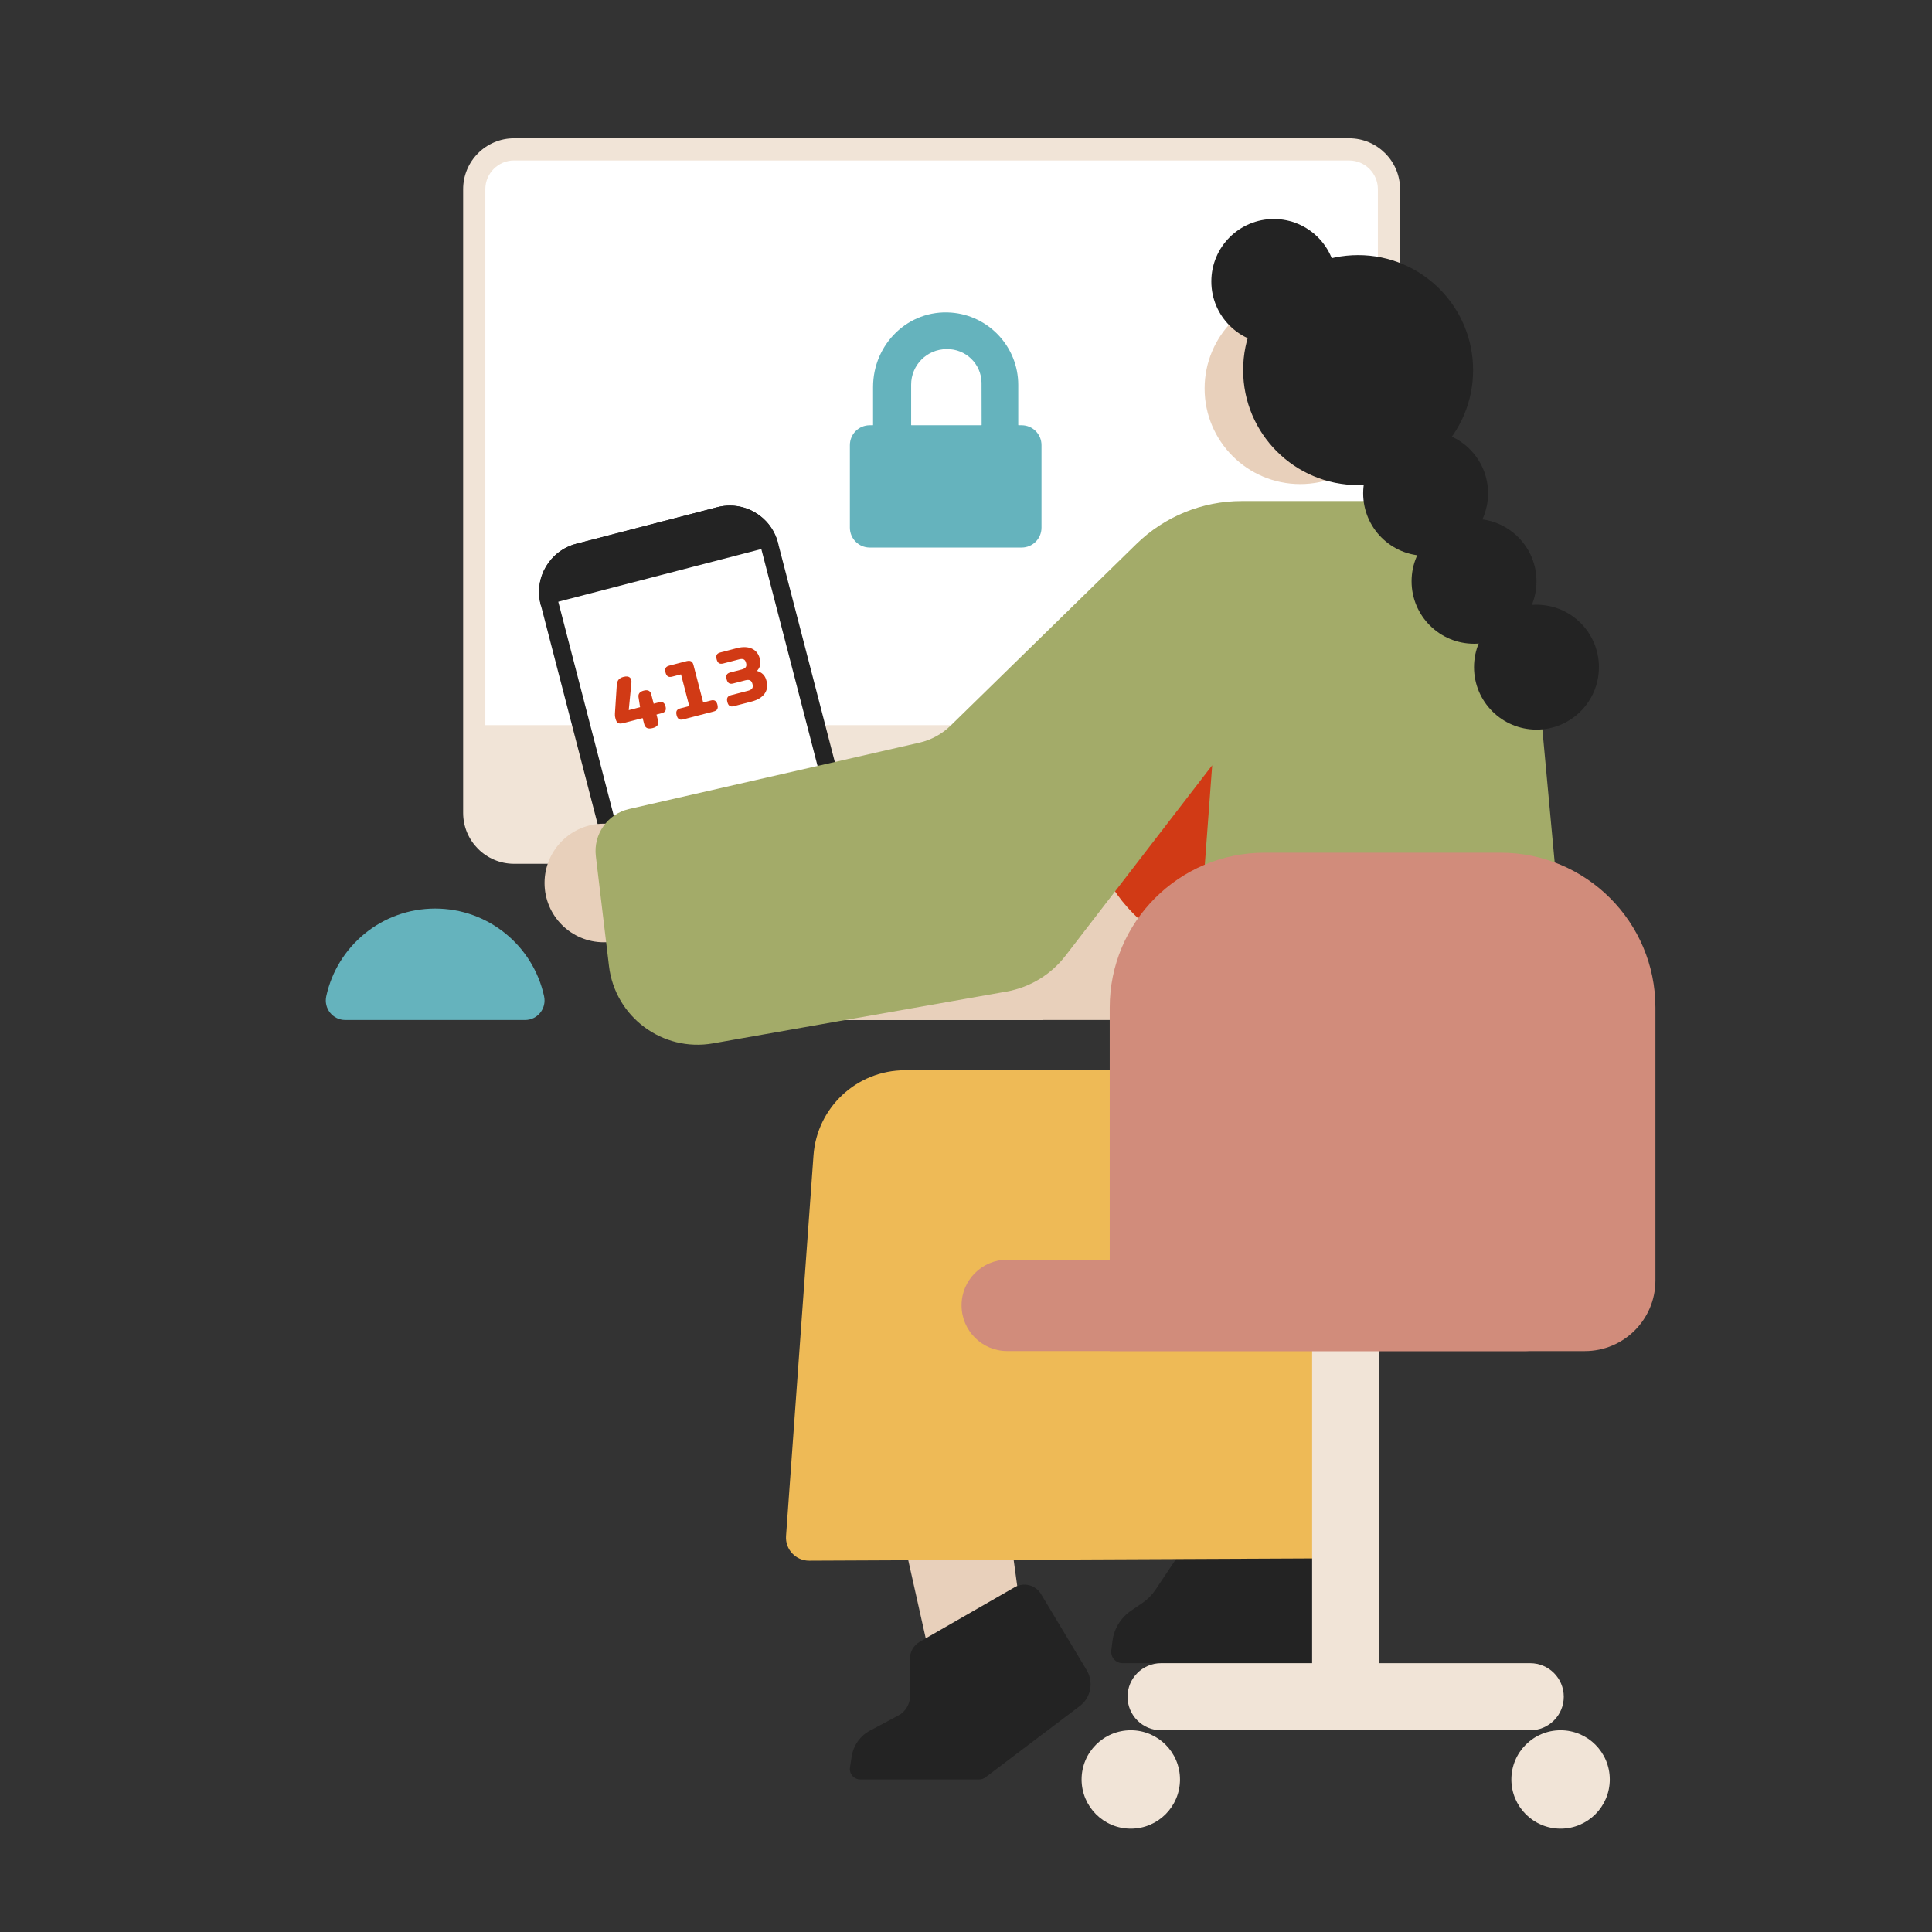
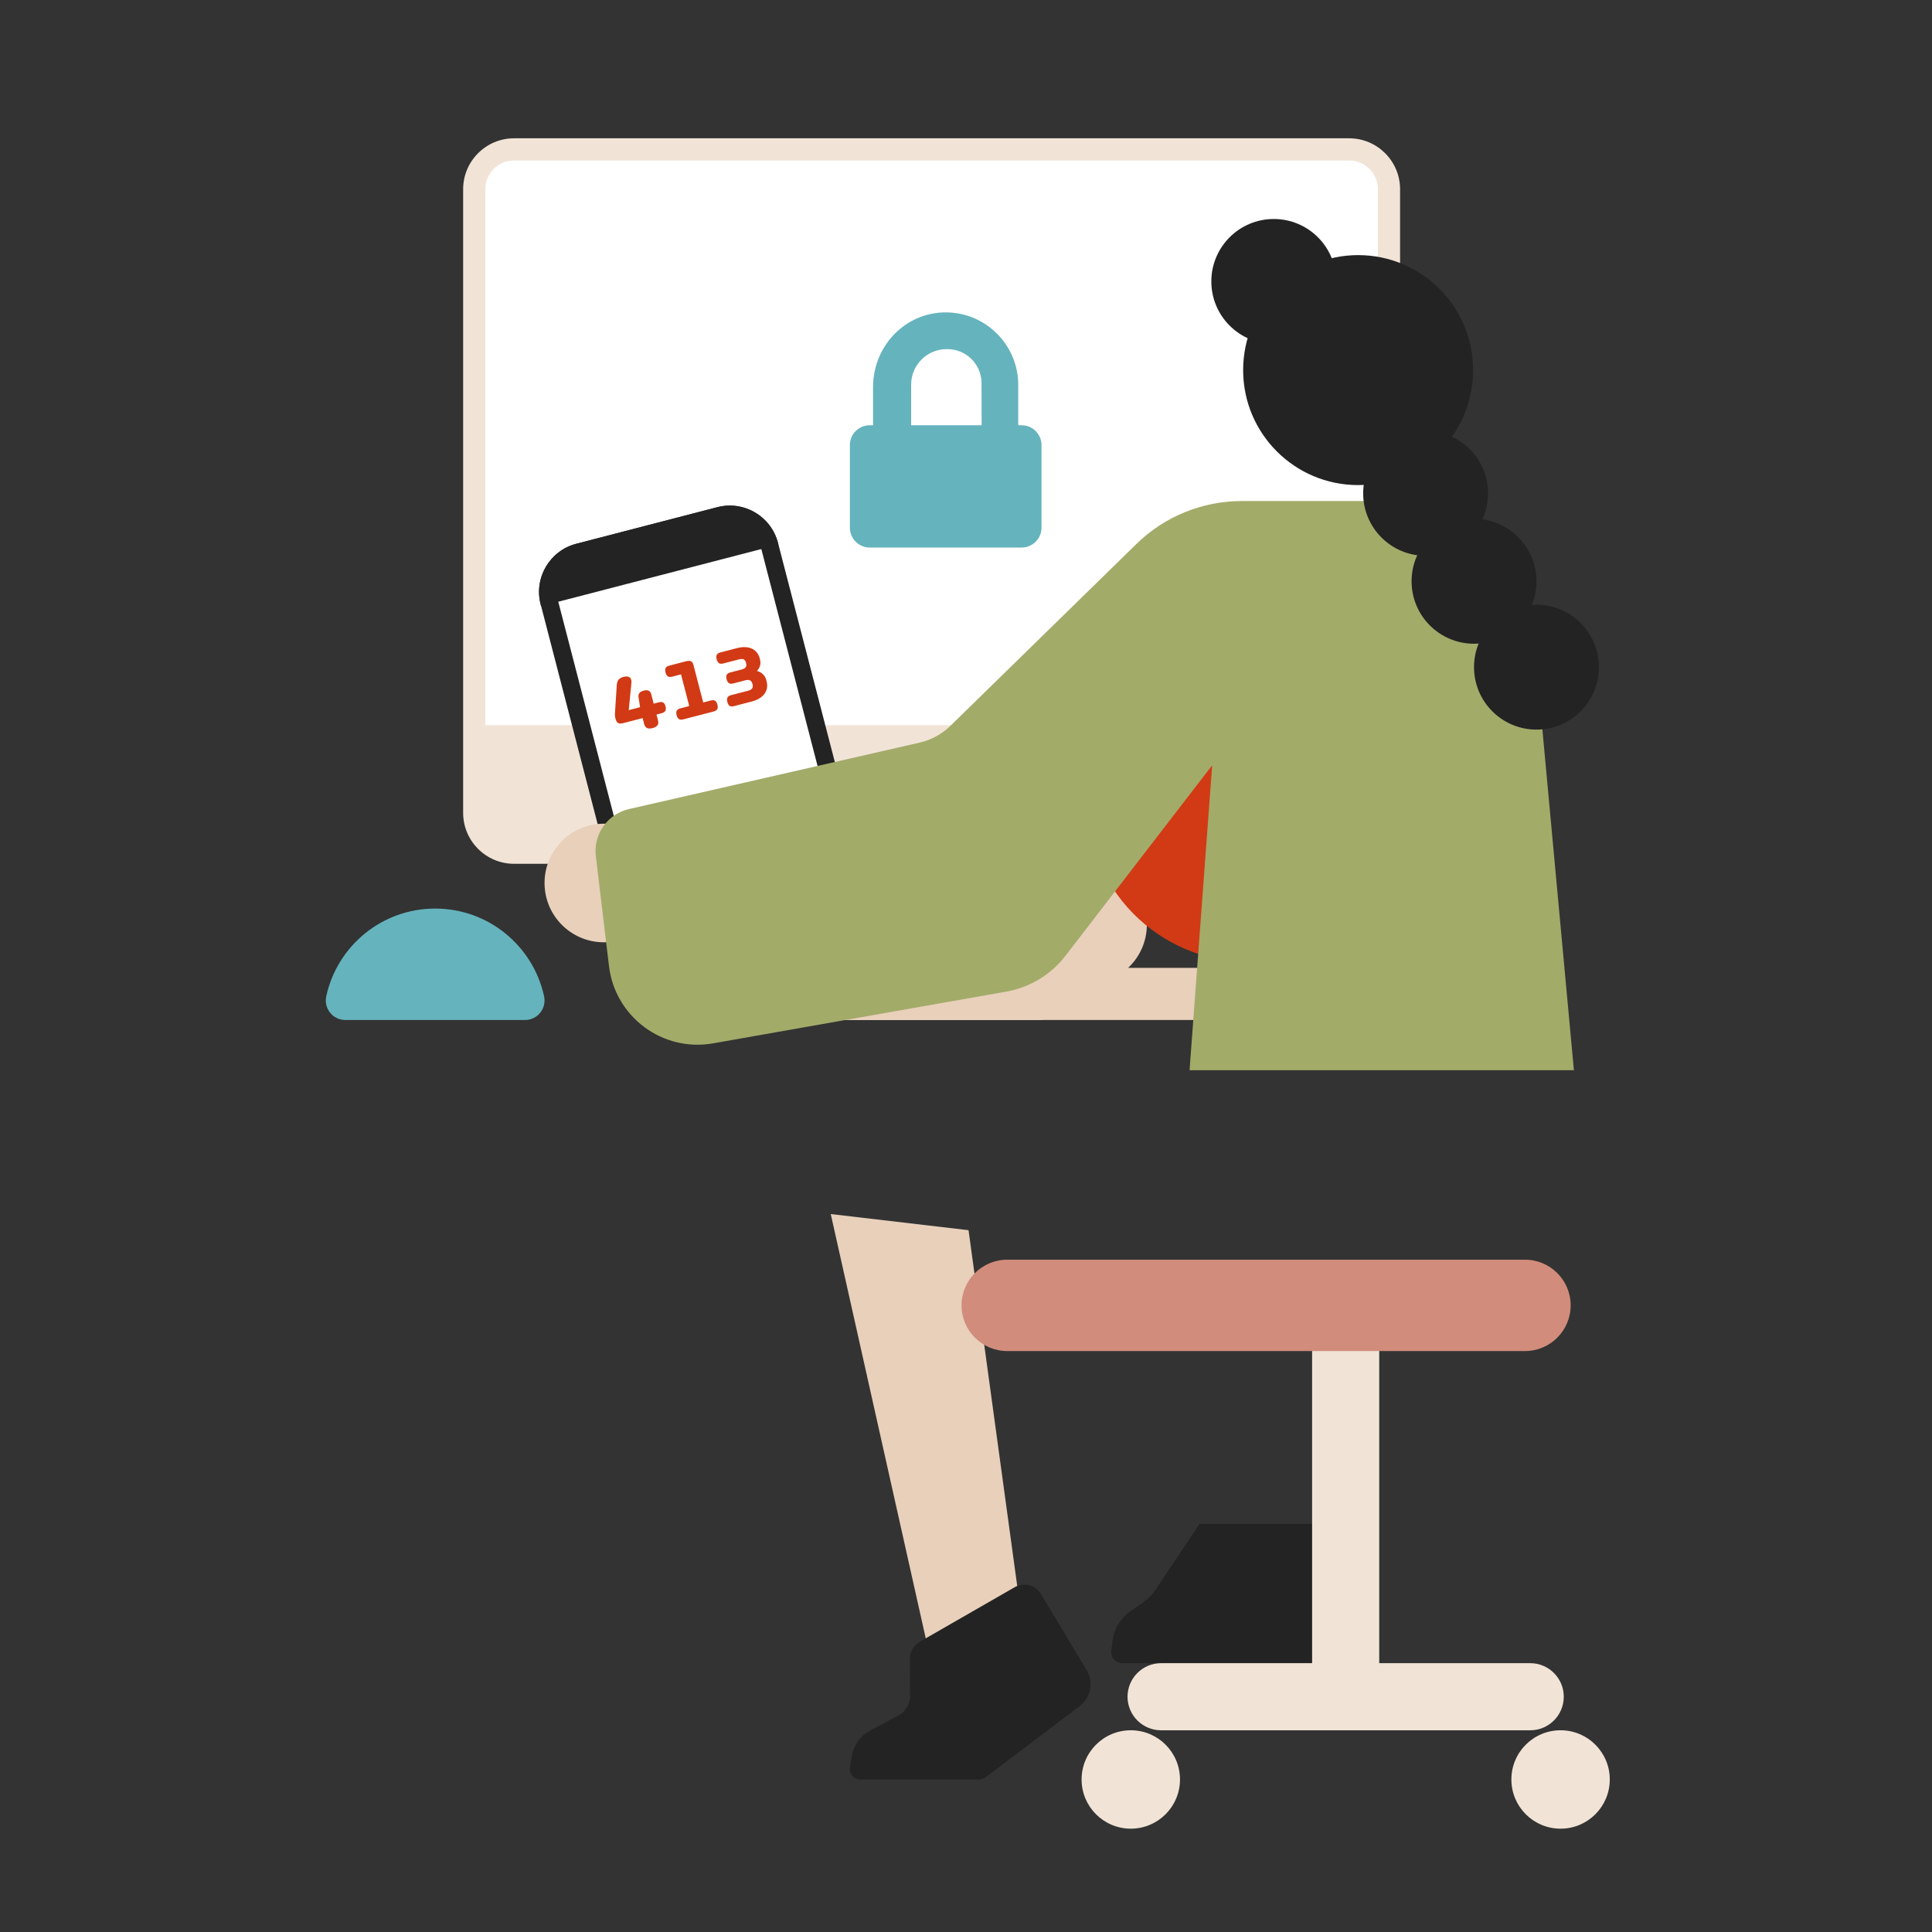
<svg xmlns="http://www.w3.org/2000/svg" width="620" height="620" viewBox="0 0 620 620" fill="none">
  <rect x="0" y="0" width="620" height="620" fill="#333333" stroke="none" />
  <path d="M384.94 489.021H423.47L426.22 529.851C426.36 531.951 424.7 533.731 422.59 533.731H360.24C358.05 533.731 356.36 531.812 356.63 529.642L357.01 526.601C357.5 522.661 359.67 519.132 362.95 516.902L366.61 514.411C368.27 513.281 369.69 511.851 370.8 510.181L384.94 489.021Z" fill="#232323" />
  <path d="M310.818 394.78L266.598 389.6L297.738 528.69L327.248 514.87L310.818 394.78Z" fill="#E8D0BB" />
  <path d="M279.182 555.379L288.252 550.549C290.612 549.299 292.072 546.839 292.062 544.169L292.012 532.299C292.002 530.059 293.192 527.999 295.132 526.879L325.632 509.349C328.572 507.659 332.322 508.639 334.072 511.539L348.732 535.969C351.042 539.819 350.082 544.799 346.492 547.509L316.252 570.369C315.672 570.809 314.962 571.049 314.232 571.049H276.082C274.022 571.049 272.452 569.219 272.772 567.189L273.332 563.599C273.892 560.089 276.052 557.049 279.182 555.379Z" fill="#232323" />
-   <path d="M435.7 343.448H290.43C274.99 343.448 262.17 355.378 261.06 370.778L252.25 492.898C251.94 497.198 255.36 500.858 259.67 500.838L435.7 500.048V405.428V343.448Z" fill="#EEBA56" />
  <path d="M334.658 273.64H263.258V327.33H334.658V273.64Z" fill="#F1E4D7" />
  <path d="M432.957 47.932H164.967C157.907 47.932 152.188 53.652 152.188 60.712V260.852C152.188 267.912 157.907 273.632 164.967 273.632H432.957C440.017 273.632 445.737 267.912 445.737 260.852V60.722C445.737 53.662 440.017 47.932 432.957 47.932Z" fill="white" />
  <path d="M432.959 277.201H164.969C155.959 277.201 148.629 269.871 148.629 260.861V60.721C148.629 51.711 155.959 44.381 164.969 44.381H432.959C441.969 44.381 449.299 51.711 449.299 60.721V260.861C449.299 269.871 441.969 277.201 432.959 277.201ZM164.969 51.491C159.889 51.491 155.749 55.631 155.749 60.711V260.851C155.749 265.931 159.889 270.071 164.969 270.071H432.959C438.039 270.071 442.179 265.931 442.179 260.851V60.721C442.179 55.641 438.039 51.501 432.959 51.501H164.969V51.491Z" fill="#F1E4D7" />
  <path d="M164.967 273.641H432.957C440.017 273.641 445.737 267.921 445.737 260.861V232.711H152.188V260.861C152.188 267.921 157.907 273.641 164.967 273.641Z" fill="#F1E4D7" />
  <path d="M168.502 327.329H110.802C106.792 327.329 103.852 323.619 104.702 319.709C108.192 303.619 122.512 291.569 139.652 291.569C156.792 291.569 171.112 303.619 174.602 319.709C175.452 323.619 172.512 327.329 168.502 327.329Z" fill="#65B3BD" />
  <path d="M392.154 310.6H235.014C232.694 310.6 230.824 312.48 230.824 314.79V323.65C230.824 325.68 232.474 327.33 234.504 327.33H392.684C394.714 327.33 396.364 325.68 396.364 323.65V314.79C396.354 312.47 394.474 310.6 392.154 310.6Z" fill="#E8D0BB" />
  <path d="M202.793 305.269L174.053 194.399C171.863 185.959 176.933 177.339 185.373 175.149L230.153 163.539C238.593 161.349 247.213 166.419 249.403 174.859L278.153 285.719C280.343 294.159 275.273 302.779 266.833 304.969L222.053 316.579C213.603 318.779 204.983 313.709 202.793 305.269Z" fill="white" />
  <path d="M234.23 167.93C238.91 167.93 242.99 171.1 244.17 175.63L273.2 287.6C274.62 293.09 271.32 298.71 265.83 300.13L220.57 311.87C219.72 312.09 218.85 312.2 217.98 312.2C213.3 312.2 209.22 309.03 208.04 304.5L179.01 192.54C177.59 187.05 180.89 181.43 186.38 180.01L231.64 168.27C232.49 168.05 233.36 167.93 234.23 167.93ZM234.23 162.25C232.9 162.25 231.56 162.42 230.21 162.76L184.95 174.5C176.42 176.71 171.29 185.42 173.51 193.96L202.54 305.92C204.4 313.11 210.88 317.88 217.98 317.88C219.31 317.88 220.65 317.71 222 317.37L267.26 305.63C275.79 303.42 280.92 294.71 278.7 286.17L249.67 174.21C247.8 167.02 241.33 162.25 234.23 162.25Z" fill="#232323" />
-   <path d="M202.383 305.332L202.533 305.902C204.743 314.432 213.453 319.562 221.993 317.342L267.253 305.602C275.783 303.392 280.913 294.682 278.693 286.142L278.543 285.572L202.383 305.332Z" fill="#232323" />
  <path d="M249.804 174.772L249.654 174.202C247.444 165.672 238.734 160.542 230.194 162.762L184.934 174.502C176.404 176.712 171.274 185.422 173.494 193.962L173.644 194.532L249.804 174.772Z" fill="#232323" />
  <path d="M206.709 232.303L206.229 230.443L200.089 232.033C198.409 232.473 197.879 232.003 197.499 230.533C197.309 229.813 197.309 229.373 197.379 228.363L197.929 219.873C198.029 218.363 198.659 217.593 200.079 217.223C201.989 216.733 202.769 217.623 202.629 219.093L201.769 227.883L205.409 226.943L204.909 223.743C204.769 222.763 205.169 221.993 206.589 221.623C207.929 221.273 208.699 221.703 208.989 222.793L209.769 225.813L211.469 225.373C212.659 225.063 213.269 225.513 213.579 226.703C213.869 227.833 213.559 228.553 212.379 228.863L210.679 229.303L211.159 231.163C211.499 232.483 210.959 233.253 209.439 233.653C207.869 234.043 207.049 233.623 206.709 232.303Z" fill="#D13A15" />
  <path d="M222.537 213.381L225.667 225.431L228.117 224.791C229.307 224.481 229.917 224.931 230.227 226.141C230.527 227.301 230.217 228.021 229.027 228.321L219.247 230.861C218.057 231.171 217.437 230.691 217.137 229.531C216.827 228.321 217.137 227.631 218.327 227.321L221.187 226.581L218.547 216.411L215.687 217.151C214.497 217.461 213.877 216.981 213.577 215.821C213.267 214.611 213.577 213.921 214.767 213.611L220.317 212.171C221.537 211.881 222.227 212.191 222.537 213.381Z" fill="#D13A15" />
  <path d="M233.42 225.291C233.11 224.081 233.42 223.391 234.61 223.081L240.08 221.661C241.34 221.331 241.78 220.701 241.5 219.591L241.46 219.441C241.17 218.331 240.48 217.991 239.21 218.311L235.29 219.331C234.1 219.641 233.48 219.161 233.18 218.001C232.87 216.791 233.18 216.101 234.37 215.791L238.01 214.851C239.27 214.521 239.72 213.911 239.44 212.821L239.4 212.671C239.12 211.591 238.43 211.271 237.17 211.601L232.09 212.921C230.9 213.231 230.29 212.751 229.98 211.591C229.67 210.381 229.98 209.691 231.17 209.381L236.51 207.991C240.25 207.021 243.03 208.281 243.81 211.301L243.89 211.611C244.26 213.031 243.89 214.281 242.92 215.301C244.47 215.751 245.52 216.721 245.93 218.321L246.01 218.631C246.81 221.701 244.99 224.151 241.25 225.121L235.52 226.611C234.34 226.931 233.72 226.461 233.42 225.291Z" fill="#D13A15" />
  <path d="M212.81 283.36C212.81 293.87 204.29 302.39 193.78 302.39C183.27 302.39 174.75 293.87 174.75 283.36C174.75 272.85 183.27 264.33 193.78 264.33C204.29 264.34 212.81 272.85 212.81 283.36Z" fill="#E8D0BB" />
  <path d="M368.04 296.719C368.04 307.229 359.52 315.749 349.01 315.749C338.5 315.749 329.98 307.229 329.98 296.719C329.98 286.209 338.5 277.689 349.01 277.689C359.52 277.689 368.04 286.209 368.04 296.719Z" fill="#E8D0BB" />
  <path d="M468.249 278.129L427.329 301.759C402.209 316.259 370.079 307.659 355.579 282.529L339.109 253.999L425.519 204.109L468.249 278.129Z" fill="#D13A15" />
  <path d="M305.032 232.892L364.682 174.572C373.712 165.742 385.852 160.792 398.482 160.792H454.252C473.482 160.792 489.542 175.442 491.312 194.582L505.082 343.452H381.742L389.002 245.592L341.922 306.722C337.252 312.782 330.492 316.882 322.952 318.212L228.842 334.822C212.652 337.682 197.382 326.352 195.432 310.022L191.212 274.742C190.372 267.732 194.962 261.212 201.852 259.632L295.072 238.322C298.832 237.462 302.272 235.582 305.032 232.892Z" fill="#A3AB69" />
-   <path d="M417.244 155.349C434.183 155.349 447.914 141.617 447.914 124.679C447.914 107.74 434.183 94.009 417.244 94.009C400.306 94.009 386.574 107.74 386.574 124.679C386.574 141.617 400.306 155.349 417.244 155.349Z" fill="#E8D0BB" />
  <path d="M435.837 155.67C456.217 155.67 472.737 139.149 472.737 118.77C472.737 98.391 456.217 81.87 435.837 81.87C415.458 81.87 398.938 98.391 398.938 118.77C398.938 139.149 415.458 155.67 435.837 155.67Z" fill="#232323" />
  <path d="M408.77 110.36C419.838 110.36 428.81 101.388 428.81 90.32C428.81 79.252 419.838 70.28 408.77 70.28C397.703 70.28 388.73 79.252 388.73 90.32C388.73 101.388 397.703 110.36 408.77 110.36Z" fill="#232323" />
  <path d="M457.497 178.36C468.565 178.36 477.537 169.388 477.537 158.32C477.537 147.252 468.565 138.28 457.497 138.28C446.429 138.28 437.457 147.252 437.457 158.32C437.457 169.388 446.429 178.36 457.497 178.36Z" fill="#232323" />
  <path d="M473.032 206.58C484.1 206.58 493.072 197.608 493.072 186.54C493.072 175.472 484.1 166.5 473.032 166.5C461.964 166.5 452.992 175.472 452.992 186.54C452.992 197.608 461.964 206.58 473.032 206.58Z" fill="#232323" />
  <path d="M493.071 234.139C504.139 234.139 513.111 225.166 513.111 214.099C513.111 203.031 504.139 194.059 493.071 194.059C482.003 194.059 473.031 203.031 473.031 214.099C473.031 225.166 482.003 234.139 493.071 234.139Z" fill="#232323" />
  <path d="M431.84 547.692C437.79 547.692 442.61 542.872 442.61 536.922V428.172C442.61 422.222 437.79 417.402 431.84 417.402C425.89 417.402 421.07 422.222 421.07 428.172V536.922C421.07 542.872 425.89 547.692 431.84 547.692Z" fill="#F1E4D7" />
  <path d="M361.84 544.5C361.84 550.45 366.66 555.271 372.61 555.271H491.06C497.01 555.271 501.83 550.45 501.83 544.5C501.83 538.55 497.01 533.73 491.06 533.73H372.61C366.67 533.73 361.84 538.55 361.84 544.5Z" fill="#F1E4D7" />
  <path d="M280.098 136.472H279.108C275.588 136.472 272.738 139.322 272.738 142.842V169.342C272.738 172.862 275.588 175.712 279.108 175.712H327.858C331.378 175.712 334.228 172.862 334.228 169.342V142.842C334.228 139.322 331.378 136.472 327.858 136.472H326.868C326.818 136.472 326.768 136.432 326.768 136.372V123.542C326.768 111.262 317.258 101.202 305.208 100.312C291.468 99.302 280.178 110.422 280.178 124.192V136.362C280.198 136.432 280.148 136.472 280.098 136.472ZM315.018 136.372C315.018 136.422 314.978 136.472 314.918 136.472H292.498C292.448 136.472 292.398 136.432 292.398 136.372V123.482C292.368 117.192 297.448 112.062 303.748 112.042H303.848C309.888 111.932 314.878 116.742 314.988 122.782C314.978 122.912 315.008 129.622 315.018 136.372Z" fill="#65B3BD" />
  <path d="M500.806 586.842C509.526 586.842 516.596 579.772 516.596 571.052C516.596 562.331 509.526 555.262 500.806 555.262C492.085 555.262 485.016 562.331 485.016 571.052C485.016 579.772 492.085 586.842 500.806 586.842Z" fill="#F1E4D7" />
  <path d="M362.884 586.842C371.604 586.842 378.674 579.772 378.674 571.052C378.674 562.331 371.604 555.262 362.884 555.262C354.163 555.262 347.094 562.331 347.094 571.052C347.094 579.772 354.163 586.842 362.884 586.842Z" fill="#F1E4D7" />
-   <path d="M405.821 273.64H481.541C508.991 273.64 531.241 295.89 531.241 323.34V410.93C531.241 423.44 521.101 433.58 508.591 433.58H356.121V323.34C356.121 295.89 378.371 273.64 405.821 273.64Z" fill="#D18C7B" />
  <path d="M323.234 404.249H489.384C497.484 404.249 504.044 410.819 504.044 418.909C504.044 427.009 497.474 433.569 489.384 433.569H323.234C315.134 433.569 308.574 426.999 308.574 418.909C308.564 410.819 315.134 404.249 323.234 404.249Z" fill="#D18C7B" />
</svg>